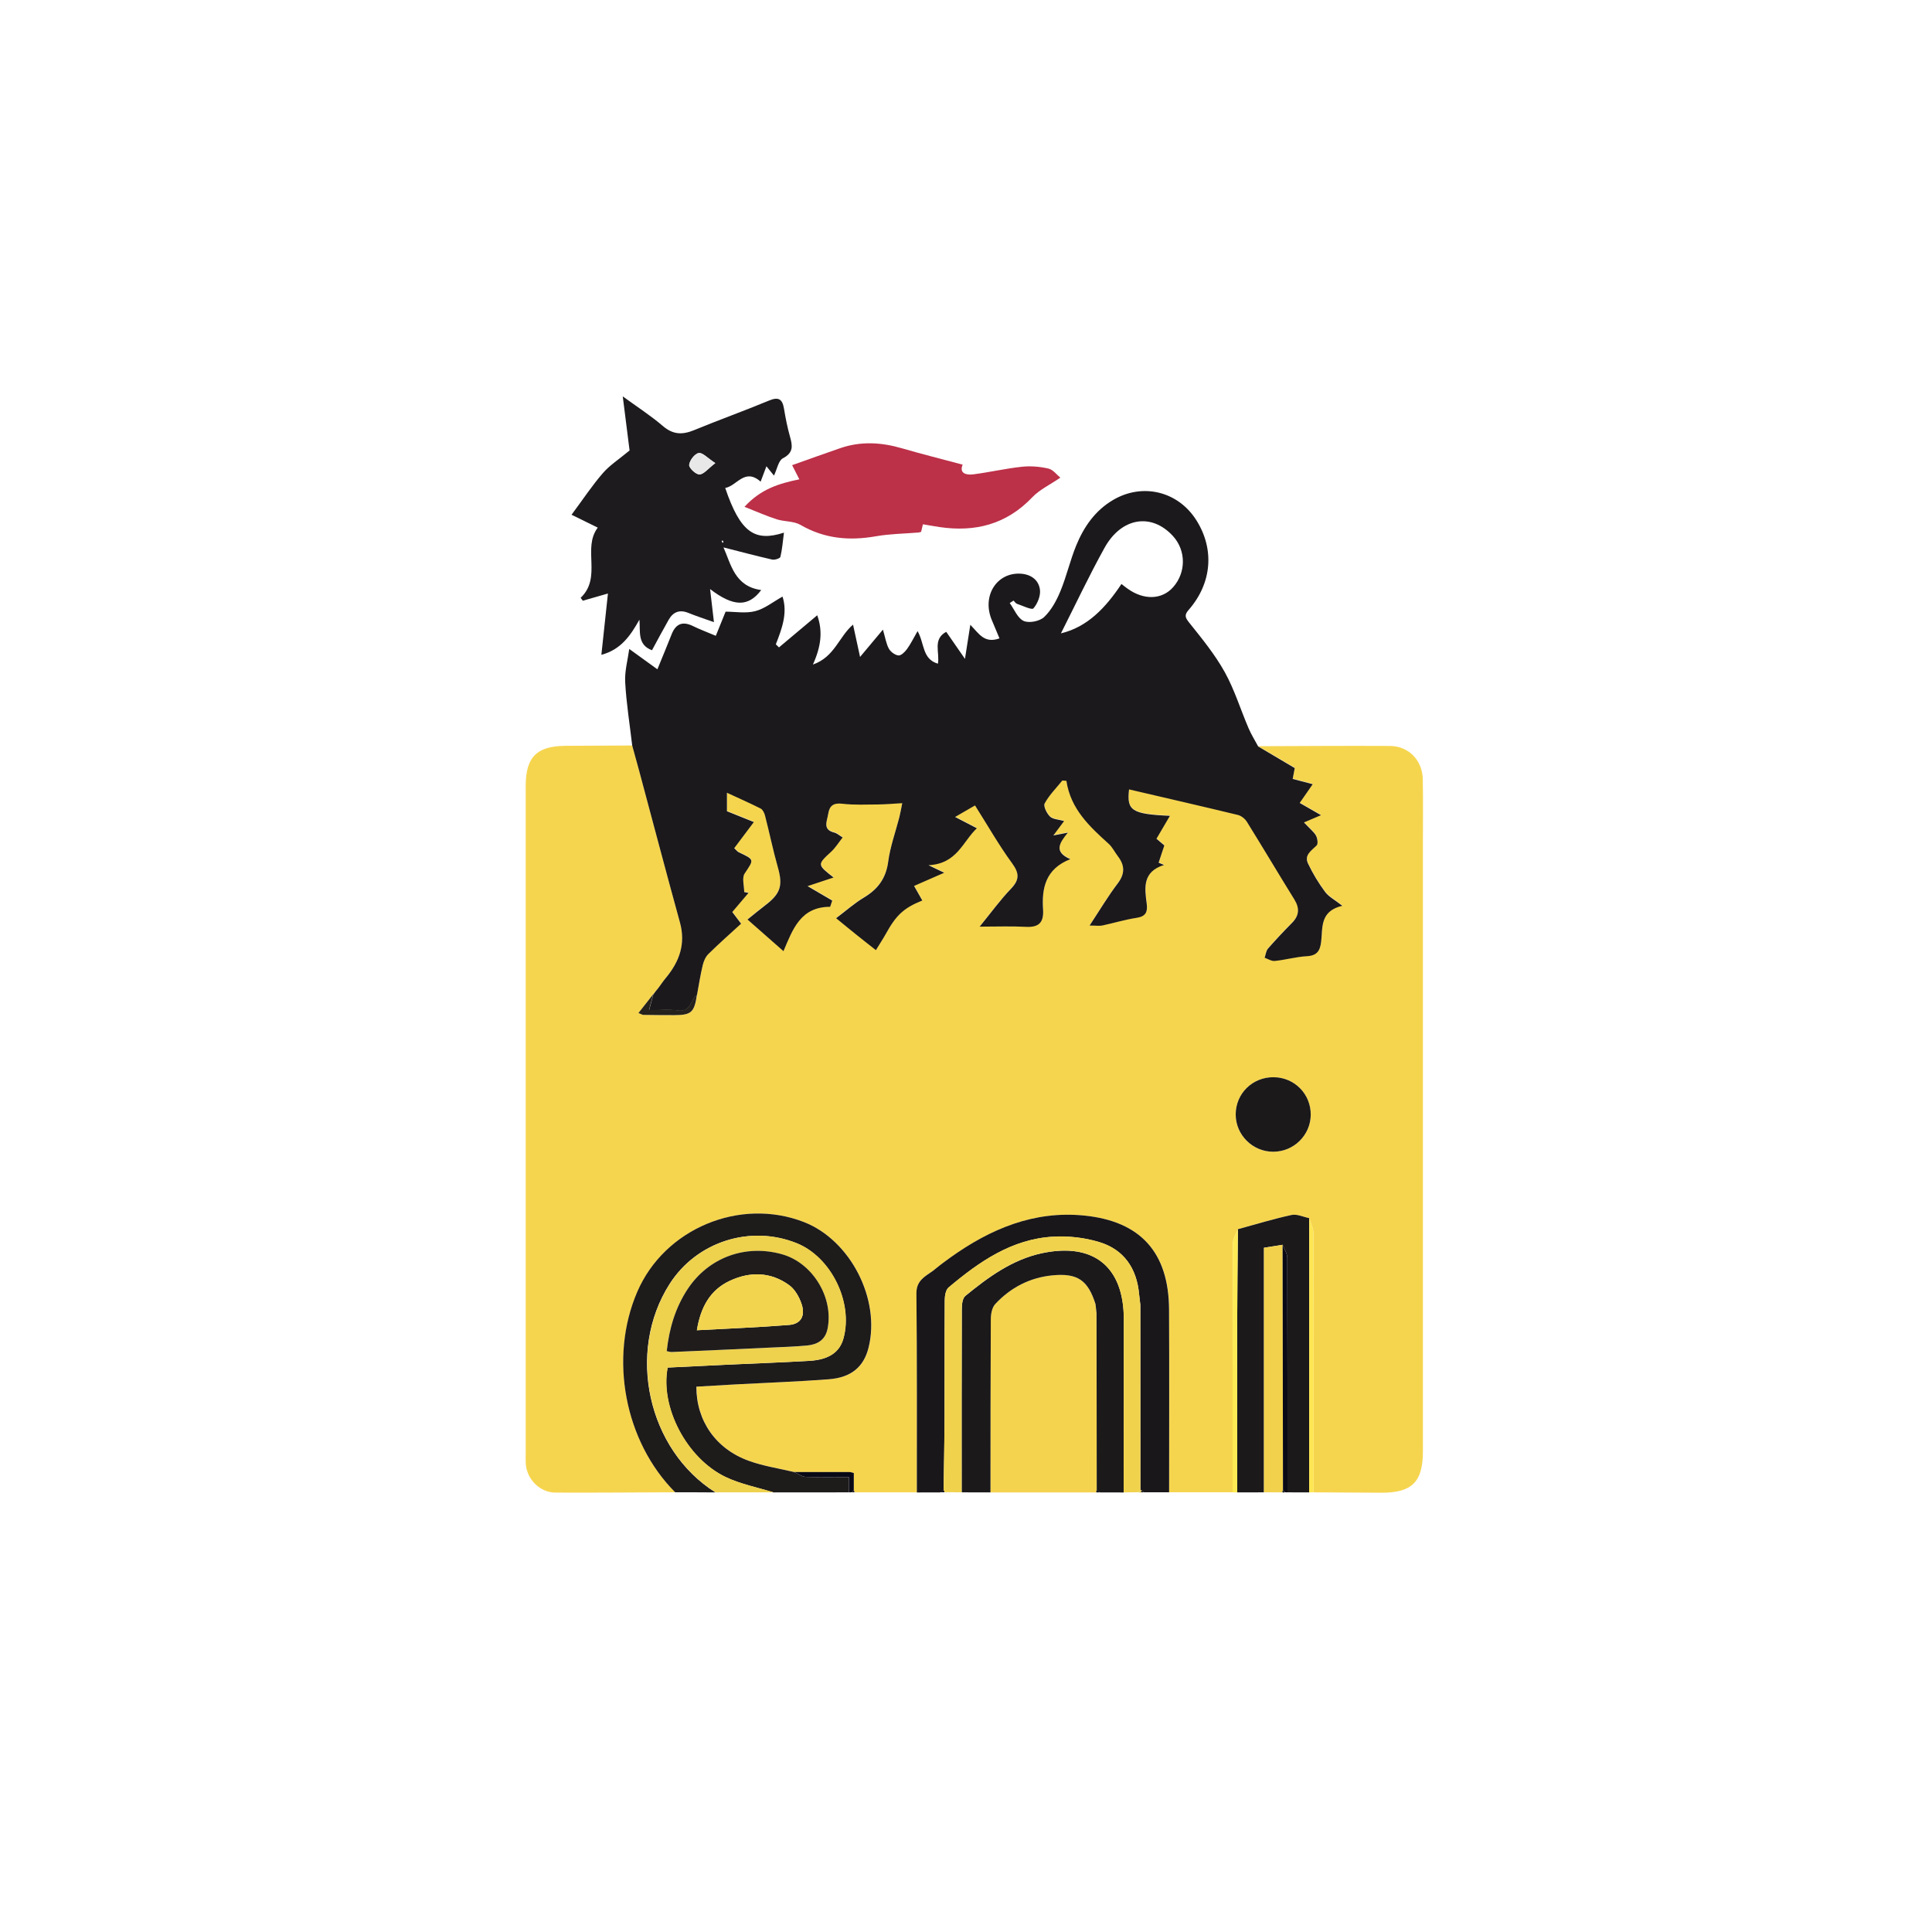
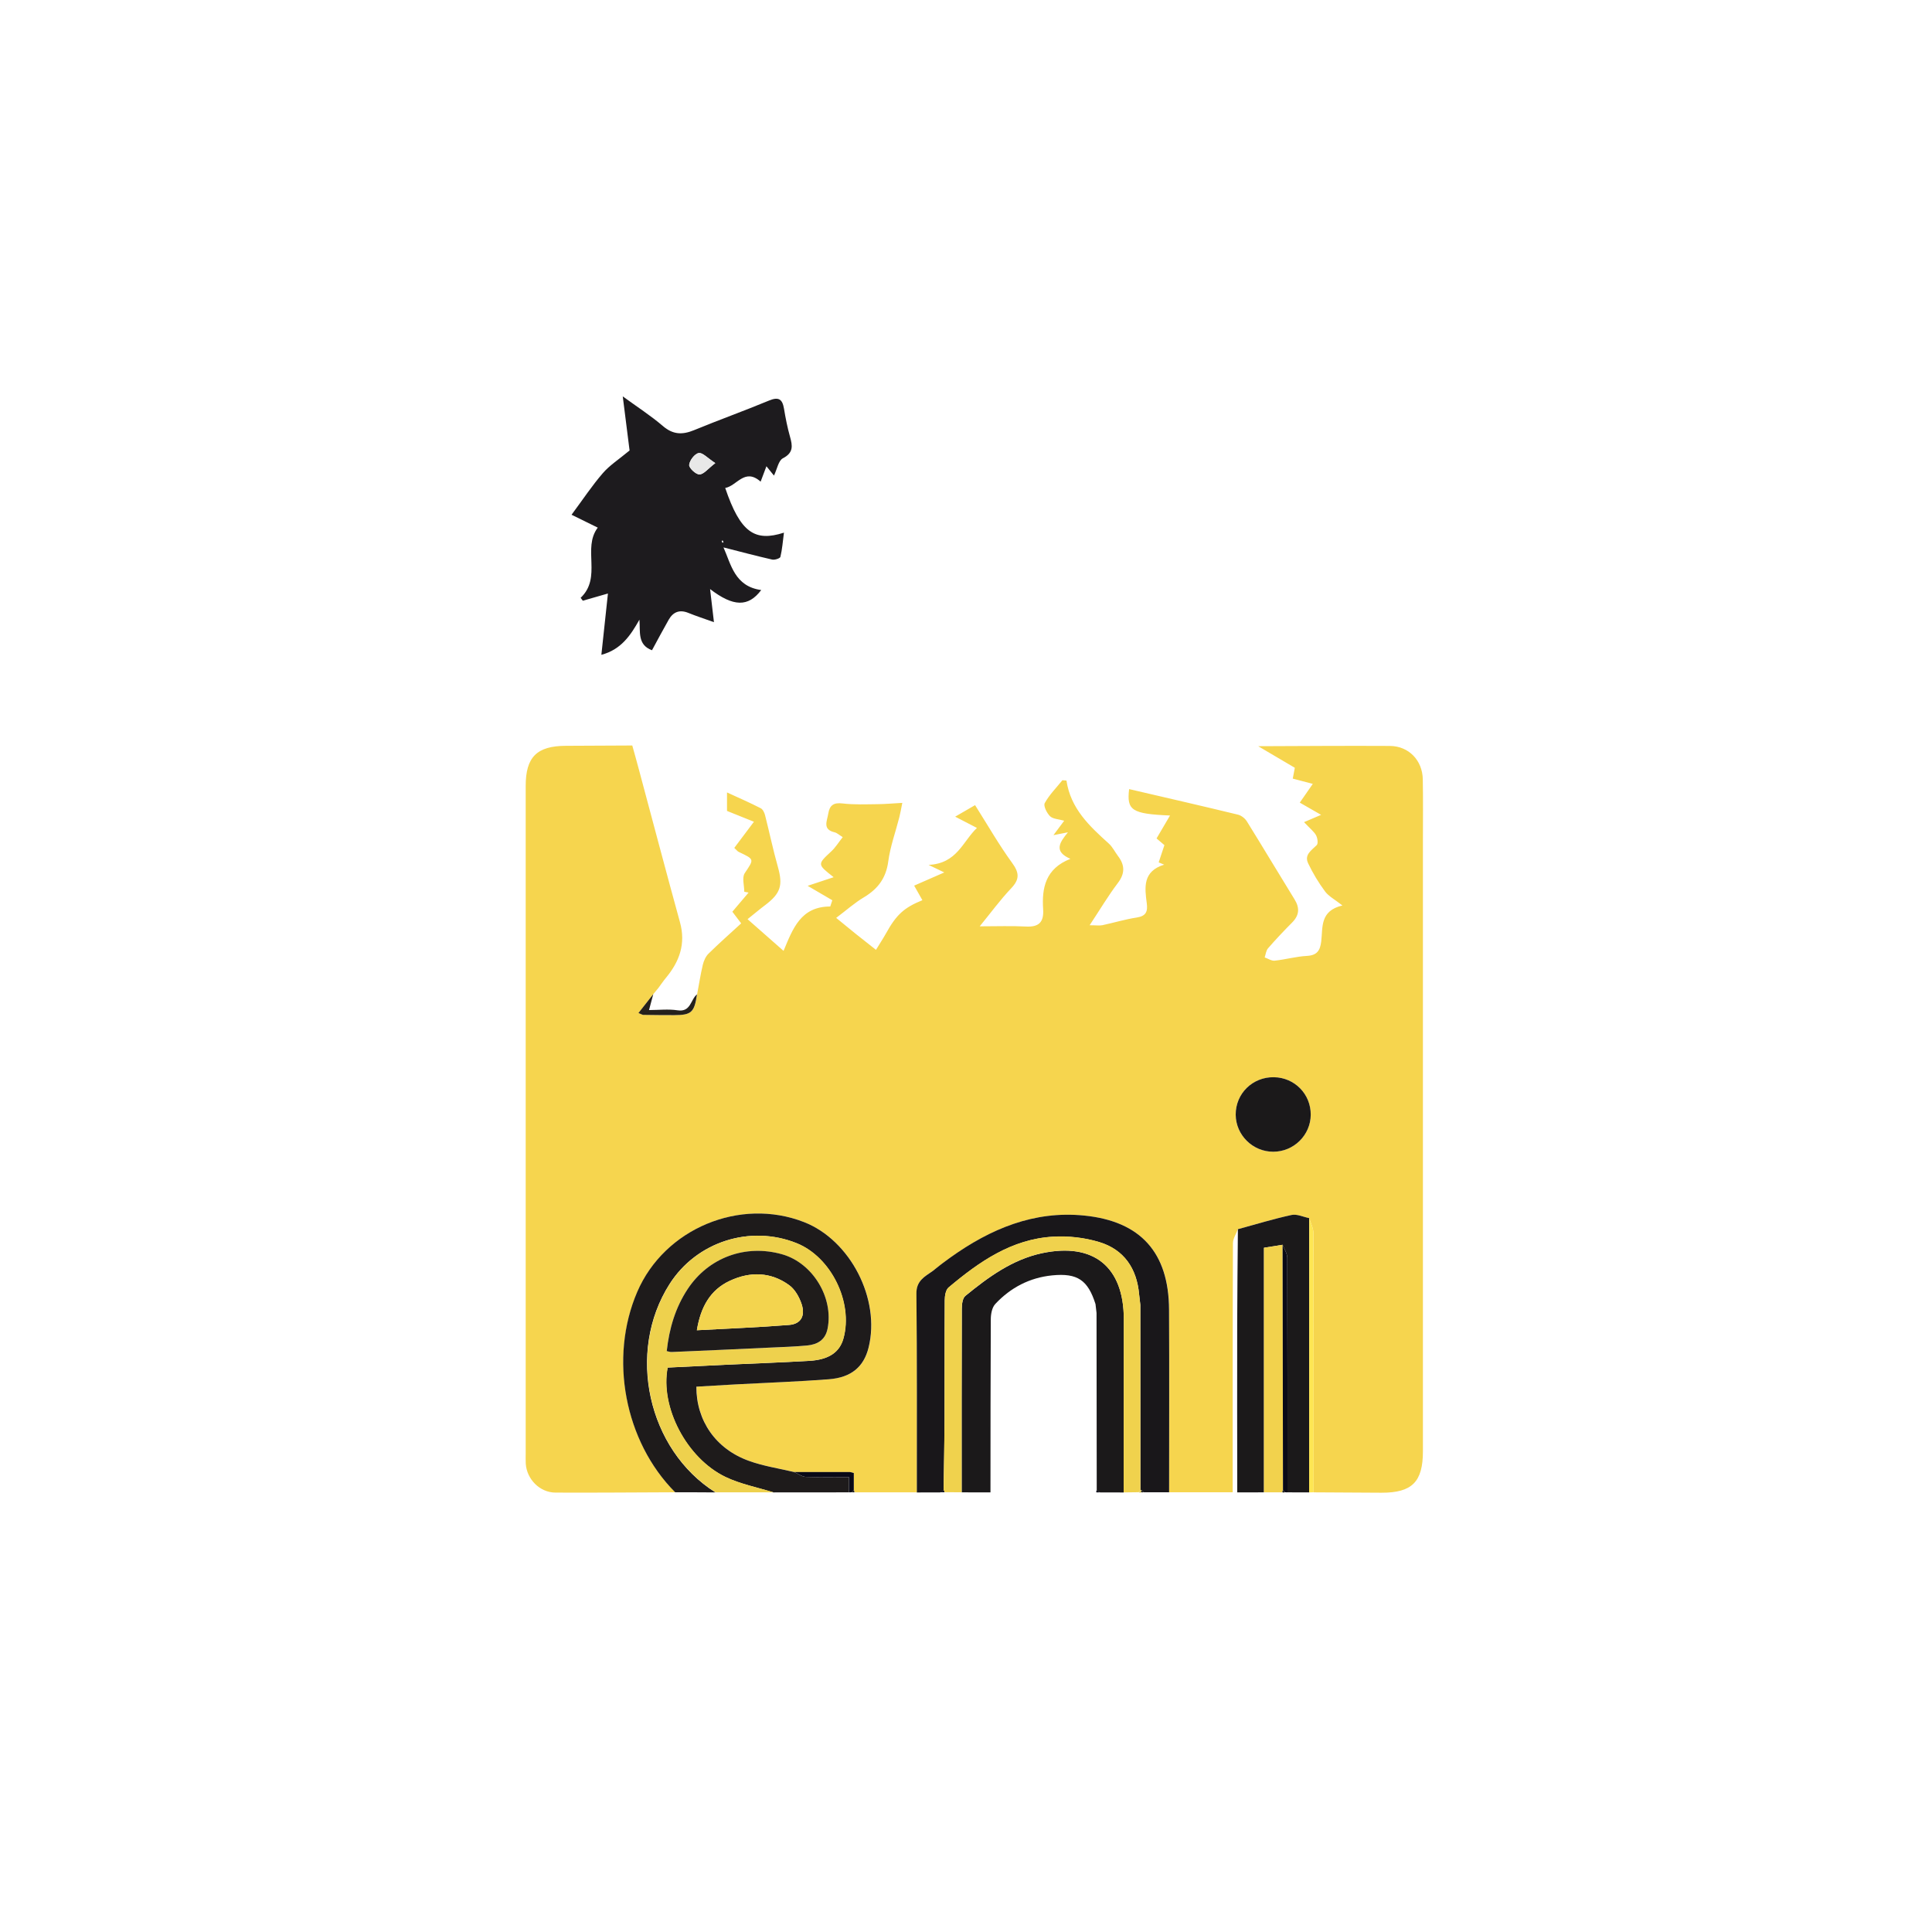
<svg xmlns="http://www.w3.org/2000/svg" version="1.1" id="Layer_1" x="0px" y="0px" viewBox="0 0 300 300" style="enable-background:new 0 0 300 300;" xml:space="preserve">
  <style type="text/css">
	.st0{fill:#F6D54E;}
	.st1{fill:#1B191B;}
	.st2{fill:#1D1B1E;}
	.st3{fill:#F4D34E;}
	.st4{fill:#1E1B1B;}
	.st5{fill:#BC3048;}
	.st6{fill:#19171A;}
	.st7{fill:#1B191A;}
	.st8{fill:#EED14D;}
	.st9{fill:#F0D24D;}
	.st10{fill:#F2D24D;}
	.st11{fill:#FEEA54;}
	.st12{fill:#FEE653;}
	.st13{fill:#0A0A16;}
	.st14{fill:#090916;}
	.st15{fill:#050615;}
	.st16{fill:#030515;}
	.st17{fill:#DDC74A;}
	.st18{fill:#1F1C1B;}
	.st19{fill:#25211C;}
	.st20{fill:#E8E8E8;}
	.st21{fill:#F3D44E;}
</style>
  <g>
    <g>
      <path class="st0" d="M195.37,115.87c6.82-0.02,13.64-0.08,20.46-0.04c2.91,0.02,5.05,2.23,5.1,5.18c0.06,3.17,0.02,6.35,0.02,9.52    c0,31.6,0,63.2,0,94.81c0,4.77-1.68,6.46-6.44,6.45c-3.51-0.01-7.02-0.04-10.53-0.06c0-13.41,0.01-26.82-0.03-40.24    c0-0.78-0.43-1.56-0.66-2.34c-0.91-0.18-1.89-0.67-2.73-0.49c-2.81,0.61-5.56,1.45-8.34,2.21c-0.27,0.73-0.77,1.45-0.77,2.18    c-0.05,12.89-0.04,25.78-0.04,38.67c-3.29,0-6.57,0-9.85,0c0-9.45,0.04-18.9-0.01-28.36c-0.05-8.85-4.41-13.73-13.17-14.61    c-7.8-0.78-14.54,2.06-20.75,6.49c-0.4,0.29-0.8,0.59-1.2,0.88c-0.14,0.11-0.28,0.21-0.42,0.32c-0.39,0.3-0.78,0.61-1.18,0.91    c-1.24,0.87-2.54,1.51-2.52,3.49c0.1,10.3,0.06,20.59,0.07,30.89c-3.23,0-6.47,0-9.7,0c0.02-0.13-0.01-0.24-0.09-0.34    c0-0.91,0-1.82,0-2.66c-0.34-0.09-0.47-0.15-0.6-0.15c-2.88,0-5.76,0-8.65,0c-2.35-0.57-4.78-0.93-7.04-1.74    c-5.14-1.85-8.15-6.23-8.15-11.52c2.07-0.12,4.14-0.25,6.22-0.36c4.79-0.26,9.58-0.42,14.36-0.79c3.49-0.27,5.42-1.94,6.16-4.91    c1.88-7.52-2.82-16.68-10.01-19.49c-9.96-3.89-21.68,1-25.91,10.83c-4.42,10.27-1.97,23.26,5.89,31.12    c-6.2,0.02-12.41,0.08-18.61,0.05c-2.43-0.01-4.46-2.08-4.61-4.5c-0.03-0.54-0.01-1.08-0.01-1.62c0-34.54,0-69.07,0-103.61    c0-4.49,1.73-6.21,6.23-6.23c3.44-0.01,6.88-0.03,10.32-0.05c0.36,1.3,0.73,2.59,1.07,3.89c2.11,7.86,4.18,15.73,6.34,23.57    c0.92,3.33-0.08,6.08-2.17,8.6c-0.43,0.52-0.8,1.07-1.2,1.61c-0.26,0.31-0.52,0.63-0.78,0.94c0,0,0.01-0.01,0.01-0.01    c-0.74,0.95-1.48,1.9-2.29,2.93c0.51,0.2,0.62,0.29,0.74,0.29c1.61,0.02,3.21,0.05,4.82,0.04c2.68-0.01,3.12-0.43,3.53-3.23    c0.29-1.52,0.52-3.06,0.88-4.57c0.15-0.62,0.44-1.29,0.88-1.73c1.65-1.62,3.39-3.16,5.08-4.71c-0.58-0.78-0.97-1.29-1.37-1.81    c0.89-1.05,1.71-2.01,2.52-2.97c-0.22-0.04-0.45-0.09-0.67-0.13c0-0.97-0.38-2.2,0.07-2.88c1.46-2.2,1.57-2.12-0.94-3.31    c-0.17-0.08-0.3-0.26-0.68-0.62c0.94-1.25,1.88-2.51,3.05-4.06c-1.38-0.56-2.75-1.11-4.18-1.68c0-0.8,0-1.72,0-2.87    c1.86,0.85,3.57,1.6,5.23,2.45c0.33,0.17,0.58,0.68,0.68,1.09c0.68,2.67,1.24,5.37,1.99,8.02c0.8,2.84,0.45,4.1-1.97,5.93    c-0.84,0.63-1.64,1.31-2.74,2.19c1.96,1.72,3.65,3.21,5.59,4.92c1.44-3.44,2.66-6.89,7.25-6.89c0.11-0.32,0.21-0.64,0.32-0.97    c-1.14-0.67-2.29-1.34-3.83-2.24c1.81-0.6,2.84-0.94,4.04-1.34c-2.57-2.01-2.54-1.99-0.37-4.01c0.66-0.61,1.14-1.41,1.78-2.21    c-0.59-0.36-0.9-0.67-1.27-0.75c-1.91-0.45-1.16-1.75-0.98-2.89c0.21-1.31,0.83-1.76,2.23-1.59c1.8,0.21,3.63,0.13,5.45,0.11    c1.18-0.01,2.36-0.12,3.82-0.2c-0.19,0.94-0.3,1.59-0.46,2.22c-0.58,2.29-1.41,4.54-1.72,6.86c-0.34,2.6-1.61,4.28-3.78,5.58    c-1.46,0.87-2.75,2.03-4.31,3.2c1.22,1,2.15,1.76,3.08,2.51c0.98,0.79,1.97,1.56,3.1,2.45c0.59-0.97,1.11-1.75,1.56-2.56    c1.6-2.88,2.77-3.98,5.65-5.15c-0.48-0.84-0.94-1.66-1.28-2.26c1.49-0.65,2.85-1.25,4.68-2.05c-1.11-0.53-1.49-0.71-2.44-1.17    c4.44-0.22,5.29-3.64,7.51-5.74c-1.21-0.63-2.04-1.06-3.38-1.75c1.41-0.82,2.33-1.34,3.09-1.79c2.02,3.2,3.73,6.19,5.74,8.95    c1.14,1.56,1.2,2.56-0.14,3.97c-1.68,1.77-3.13,3.76-4.88,5.9c2.73,0,4.95-0.09,7.15,0.03c2.01,0.11,2.83-0.64,2.7-2.68    c-0.22-3.3,0.35-6.31,4.23-7.83c-2.64-1.16-1.68-2.53-0.38-4.12c-0.96,0.19-1.51,0.3-2.25,0.44c0.63-0.85,1.13-1.51,1.67-2.24    c-0.88-0.25-1.75-0.26-2.2-0.7c-0.5-0.49-1.06-1.62-0.82-2.04c0.71-1.29,1.8-2.38,2.74-3.55c0.21,0.02,0.42,0.04,0.63,0.05    c0.65,4.37,3.58,7.08,6.57,9.78c0.59,0.53,0.95,1.3,1.44,1.95c1.08,1.42,1.09,2.72-0.05,4.21c-1.48,1.95-2.74,4.08-4.36,6.53    c1.03,0,1.53,0.08,1.99-0.01c1.78-0.38,3.54-0.92,5.33-1.19c1.45-0.22,1.72-0.95,1.55-2.22c-0.32-2.45-0.66-4.94,2.7-5.99    c-0.28-0.12-0.57-0.23-0.85-0.35c0.29-0.88,0.59-1.76,0.89-2.68c-0.39-0.33-0.88-0.75-1.22-1.04c0.71-1.21,1.34-2.28,2.09-3.56    c-5.96-0.25-6.74-0.81-6.35-4.1c5.63,1.31,11.27,2.6,16.91,3.97c0.52,0.13,1.09,0.58,1.38,1.05c2.49,4.01,4.91,8.07,7.39,12.09    c0.84,1.35,0.75,2.49-0.38,3.62c-1.28,1.29-2.54,2.62-3.73,3.99c-0.31,0.36-0.36,0.94-0.52,1.42c0.53,0.18,1.07,0.56,1.57,0.5    c1.67-0.18,3.33-0.65,5-0.74c1.57-0.09,2.04-0.84,2.21-2.25c0.26-2.17-0.24-4.75,3.29-5.58c-1.2-0.94-2.13-1.42-2.69-2.17    c-1.01-1.36-1.9-2.84-2.63-4.37c-0.64-1.34,0.52-2.02,1.33-2.83c0.25-0.25,0.13-1.09-0.1-1.52c-0.3-0.56-0.87-0.99-1.87-2.05    c0.83-0.35,1.57-0.67,2.65-1.13c-1.47-0.85-2.41-1.38-3.31-1.9c0.71-1.03,1.33-1.92,2.02-2.91c-1.28-0.34-2.19-0.58-3.11-0.82    c0.16-0.82,0.27-1.38,0.32-1.68C199.04,118.04,197.2,116.96,195.37,115.87z M203.53,173.1c0.02-3.22-2.5-5.78-5.72-5.83    c-3.31-0.05-5.95,2.54-5.93,5.82c0.02,3.17,2.64,5.75,5.82,5.75C200.89,178.84,203.51,176.27,203.53,173.1z" />
-       <path class="st1" d="M102.21,153.44c0.4-0.54,0.77-1.1,1.2-1.61c2.09-2.53,3.09-5.27,2.17-8.6c-2.16-7.84-4.23-15.71-6.34-23.57    c-0.35-1.3-0.72-2.59-1.07-3.89c-0.38-3.27-0.91-6.54-1.09-9.82c-0.1-1.75,0.41-3.53,0.63-5.18c1.5,1.09,2.85,2.06,4.37,3.16    c0.87-2.14,1.55-3.74,2.18-5.36c0.63-1.65,1.65-2.17,3.31-1.37c1.08,0.53,2.21,0.95,3.58,1.53c0.53-1.3,1.02-2.51,1.52-3.75    c1.47,0,3.12,0.3,4.6-0.08c1.48-0.38,2.78-1.45,4.24-2.26c0.82,2.52-0.08,4.97-1.04,7.41c0.16,0.16,0.33,0.32,0.49,0.48    c1.92-1.61,3.84-3.23,5.94-4.99c0.88,2.47,0.61,4.81-0.67,7.65c3.37-1.17,4.03-4.32,6.23-6.2c0.36,1.67,0.68,3.15,1.09,5.02    c1.3-1.56,2.31-2.76,3.55-4.24c0.37,1.25,0.5,2.18,0.92,2.95c0.27,0.5,0.95,1,1.49,1.06c0.41,0.04,1-0.54,1.32-0.98    c0.57-0.78,1-1.67,1.65-2.8c1.1,1.92,0.69,4.33,3.16,5.06c0.31-1.74-0.85-3.8,1.29-4.95c0.9,1.3,1.78,2.56,2.91,4.2    c0.34-2.14,0.58-3.71,0.83-5.29c1.35,1.36,2.15,2.95,4.53,2.11c-0.44-1.04-0.85-2-1.24-2.96c-1.47-3.68,0.82-7.28,4.49-7.09    c1.62,0.09,2.82,0.95,3.03,2.47c0.13,0.95-0.37,2.18-1.01,2.92c-0.25,0.29-1.66-0.41-2.53-0.7c-0.22-0.07-0.37-0.33-0.56-0.51    c-0.2,0.13-0.39,0.25-0.59,0.38c0.7,0.97,1.22,2.35,2.16,2.78c0.84,0.38,2.49,0.05,3.18-0.6c1.12-1.06,1.93-2.57,2.53-4.02    c0.95-2.3,1.5-4.75,2.44-7.06c1.19-2.92,2.95-5.47,5.75-7.11c4.57-2.68,10.06-1.35,12.9,3.12c2.87,4.51,2.45,9.81-1.18,13.96    c-0.69,0.79-0.55,1.18,0.1,1.99c1.96,2.45,3.98,4.92,5.5,7.65c1.53,2.75,2.46,5.83,3.71,8.74c0.42,0.98,0.99,1.88,1.49,2.82    c1.83,1.08,3.66,2.17,5.68,3.36c-0.06,0.3-0.17,0.86-0.32,1.68c0.91,0.24,1.83,0.48,3.11,0.82c-0.69,0.99-1.3,1.88-2.02,2.91    c0.9,0.52,1.84,1.05,3.31,1.9c-1.09,0.46-1.82,0.78-2.65,1.13c1,1.06,1.57,1.49,1.87,2.05c0.23,0.43,0.35,1.27,0.1,1.52    c-0.82,0.82-1.98,1.49-1.33,2.83c0.73,1.53,1.62,3.01,2.63,4.37c0.56,0.76,1.49,1.23,2.69,2.17c-3.53,0.83-3.03,3.41-3.29,5.58    c-0.17,1.41-0.64,2.16-2.21,2.25c-1.67,0.09-3.32,0.57-5,0.74c-0.5,0.05-1.05-0.32-1.57-0.5c0.17-0.48,0.22-1.06,0.52-1.42    c1.2-1.37,2.45-2.7,3.73-3.99c1.12-1.13,1.21-2.26,0.38-3.62c-2.49-4.02-4.9-8.08-7.39-12.09c-0.29-0.46-0.86-0.92-1.38-1.05    c-5.63-1.36-11.28-2.66-16.91-3.97c-0.38,3.28,0.39,3.84,6.35,4.1c-0.75,1.28-1.38,2.35-2.09,3.56c0.34,0.29,0.83,0.71,1.22,1.04    c-0.3,0.91-0.6,1.79-0.89,2.68c0.28,0.12,0.57,0.23,0.85,0.35c-3.37,1.05-3.03,3.54-2.7,5.99c0.17,1.27-0.11,2-1.55,2.22    c-1.8,0.27-3.55,0.81-5.33,1.19c-0.46,0.1-0.96,0.01-1.99,0.01c1.62-2.46,2.88-4.58,4.36-6.53c1.14-1.49,1.13-2.79,0.05-4.21    c-0.49-0.64-0.86-1.42-1.44-1.95c-2.99-2.7-5.92-5.41-6.57-9.78c-0.21-0.02-0.42-0.04-0.63-0.05c-0.94,1.17-2.03,2.25-2.74,3.55    c-0.24,0.43,0.32,1.55,0.82,2.04c0.45,0.44,1.32,0.45,2.2,0.7c-0.54,0.72-1.04,1.39-1.67,2.24c0.74-0.15,1.29-0.26,2.25-0.44    c-1.29,1.59-2.26,2.97,0.38,4.12c-3.88,1.52-4.45,4.53-4.23,7.83c0.13,2.05-0.69,2.79-2.7,2.68c-2.2-0.12-4.42-0.03-7.15-0.03    c1.75-2.14,3.19-4.14,4.88-5.9c1.34-1.41,1.28-2.41,0.14-3.97c-2.02-2.76-3.72-5.76-5.74-8.95c-0.77,0.44-1.68,0.97-3.09,1.79    c1.34,0.69,2.17,1.13,3.38,1.75c-2.22,2.1-3.07,5.52-7.51,5.74c0.95,0.46,1.34,0.64,2.44,1.17c-1.83,0.8-3.19,1.4-4.68,2.05    c0.34,0.6,0.8,1.42,1.28,2.26c-2.88,1.16-4.05,2.26-5.65,5.15c-0.45,0.81-0.97,1.59-1.56,2.56c-1.13-0.89-2.12-1.66-3.1-2.45    c-0.94-0.75-1.86-1.52-3.08-2.51c1.56-1.17,2.85-2.33,4.31-3.2c2.17-1.3,3.44-2.98,3.78-5.58c0.31-2.32,1.13-4.58,1.72-6.86    c0.16-0.63,0.27-1.27,0.46-2.22c-1.45,0.08-2.63,0.19-3.82,0.2c-1.82,0.01-3.65,0.1-5.45-0.11c-1.4-0.17-2.03,0.28-2.23,1.59    c-0.18,1.14-0.92,2.44,0.98,2.89c0.36,0.09,0.68,0.39,1.27,0.75c-0.64,0.81-1.12,1.6-1.78,2.21c-2.18,2.02-2.2,2,0.37,4.01    c-1.2,0.4-2.23,0.74-4.04,1.34c1.54,0.9,2.69,1.57,3.83,2.24c-0.11,0.32-0.21,0.64-0.32,0.97c-4.58,0-5.8,3.45-7.25,6.89    c-1.94-1.71-3.64-3.2-5.59-4.92c1.1-0.88,1.91-1.56,2.74-2.19c2.42-1.83,2.78-3.09,1.97-5.93c-0.75-2.65-1.3-5.35-1.99-8.02    c-0.1-0.4-0.35-0.92-0.68-1.09c-1.66-0.84-3.38-1.59-5.23-2.45c0,1.15,0,2.07,0,2.87c1.42,0.57,2.8,1.13,4.18,1.68    c-1.16,1.55-2.11,2.81-3.05,4.06c0.39,0.36,0.51,0.54,0.68,0.62c2.52,1.19,2.4,1.11,0.94,3.31c-0.45,0.68-0.07,1.9-0.07,2.88    c0.22,0.04,0.45,0.09,0.67,0.13c-0.81,0.96-1.62,1.91-2.52,2.97c0.39,0.52,0.78,1.04,1.37,1.81c-1.69,1.55-3.43,3.08-5.08,4.71    c-0.44,0.43-0.73,1.11-0.88,1.73c-0.36,1.51-0.6,3.04-0.88,4.57c-1.02,0.8-0.94,2.8-3.02,2.48c-1.43-0.22-2.93-0.04-4.43-0.04    c0.29-1.1,0.47-1.79,0.66-2.47c0,0-0.01,0.01-0.01,0.01C101.69,154.07,101.95,153.75,102.21,153.44z M174.14,90.68    c0.38,0.3,0.64,0.51,0.91,0.7c2.55,1.85,5.38,1.76,7.12-0.21c2.02-2.29,2.01-5.69-0.03-7.93c-3.31-3.63-7.99-2.92-10.62,1.81    c-2.42,4.36-4.54,8.88-6.78,13.3C168.84,97.37,171.66,94.41,174.14,90.68z" />
      <path class="st2" d="M99.29,96.22c-1.38,2.45-2.85,4.65-5.91,5.46c0.35-3.27,0.69-6.41,1.02-9.52c-1.24,0.36-2.57,0.74-3.9,1.12    c-0.11-0.15-0.22-0.3-0.34-0.45c3.36-3.18,0.22-7.68,2.66-10.9c-1.6-0.79-2.98-1.47-4.07-2c1.76-2.37,3.18-4.52,4.85-6.45    c1.05-1.22,2.46-2.12,4.16-3.53c-0.28-2.23-0.65-5.14-1.06-8.4c2.22,1.62,4.35,2.99,6.24,4.61c1.56,1.34,3.02,1.38,4.82,0.64    c3.86-1.59,7.8-3,11.65-4.6c1.49-0.62,2.08-0.23,2.33,1.27c0.24,1.46,0.53,2.92,0.93,4.34c0.4,1.41,0.56,2.49-1.1,3.35    c-0.69,0.35-0.89,1.65-1.39,2.69c-0.42-0.52-0.73-0.9-1.17-1.45c-0.34,0.89-0.6,1.6-0.9,2.39c-2.48-2.19-3.67,0.66-5.5,0.98    c2.36,6.97,4.61,8.39,9.12,6.94c-0.18,1.38-0.27,2.59-0.55,3.76c-0.06,0.24-0.89,0.51-1.28,0.42c-2.54-0.58-5.05-1.25-7.56-1.89    c1.17,2.6,1.72,6.06,5.86,6.62c-2.01,2.67-4.32,2.62-7.94-0.15c0.19,1.63,0.37,3.19,0.6,5.14c-1.61-0.58-2.8-0.96-3.95-1.43    c-1.36-0.56-2.37-0.18-3.07,1.04c-0.89,1.56-1.73,3.15-2.6,4.75C98.94,100.12,99.45,98.07,99.29,96.22z M111.07,71.91    c-1.2-0.78-1.98-1.67-2.57-1.56c-0.63,0.11-1.42,1.15-1.48,1.84c-0.04,0.48,1.05,1.5,1.6,1.48    C109.29,73.65,109.93,72.78,111.07,71.91z M112.34,84.16c-0.05-0.08-0.1-0.17-0.14-0.26c-0.05,0.05-0.13,0.1-0.13,0.13    c0.02,0.1,0.08,0.18,0.13,0.27C112.24,84.26,112.29,84.21,112.34,84.16z" />
-       <path class="st3" d="M170.24,231.74c-5.48,0-10.97,0-16.45,0c0.01-8.96,0-17.93,0.05-26.89c0-0.8,0.2-1.82,0.7-2.37    c2.38-2.54,5.34-4.09,8.83-4.44c3.93-0.39,5.56,0.73,6.73,4.46c0.05,0.46,0.1,0.91,0.16,1.37c0.01,9.17,0.02,18.34,0.03,27.51    C170.23,231.49,170.21,231.61,170.24,231.74z" />
      <path class="st4" d="M104.84,231.72c-7.85-7.87-10.31-20.85-5.89-31.12c4.23-9.83,15.95-14.72,25.91-10.83    c7.19,2.81,11.89,11.96,10.01,19.49c-0.74,2.97-2.67,4.64-6.16,4.91c-4.78,0.37-9.57,0.53-14.36,0.79    c-2.08,0.11-4.15,0.24-6.22,0.36c-0.01,5.29,3.01,9.67,8.15,11.52c2.26,0.82,4.69,1.18,7.04,1.74c0.6,0.26,1.19,0.72,1.8,0.75    c2.19,0.09,4.38,0.04,6.72,0.04c0,1.03,0,1.7,0,2.36c-3.92,0-7.84,0-11.75,0.01c-2.49-0.78-5.13-1.28-7.46-2.4    c-6.06-2.92-10.16-10.88-8.97-16.98c2.99-0.15,6.02-0.3,9.04-0.44c4.31-0.2,8.63-0.35,12.93-0.6c3.07-0.18,4.74-1.34,5.33-3.5    c1.53-5.59-1.92-12.61-7.26-14.77c-7.22-2.91-15.54-0.24-19.73,6.33c-6.75,10.58-3.41,25.73,7.12,32.36    C109.03,231.72,106.93,231.72,104.84,231.72z" />
-       <path class="st5" d="M143.31,81.41c-0.11,0.44-0.19,0.81-0.28,1.17c-0.16,0.05-0.28,0.1-0.41,0.11c-2.2,0.18-4.43,0.2-6.6,0.58    c-4.14,0.73-8.01,0.39-11.73-1.77c-1.04-0.6-2.47-0.48-3.67-0.86c-1.59-0.51-3.13-1.2-5.02-1.94c2.56-2.78,5.36-3.62,8.52-4.27    c-0.42-0.82-0.79-1.54-1.12-2.2c2.51-0.89,5-1.79,7.5-2.65c3.18-1.09,6.36-0.9,9.55,0.03c3.09,0.9,6.21,1.68,9.43,2.54    c-0.55,1.3,0.47,1.65,1.62,1.51c2.53-0.32,5.03-0.91,7.56-1.18c1.36-0.15,2.81-0.03,4.14,0.28c0.73,0.17,1.31,0.98,1.85,1.41    c-1.6,1.1-3.22,1.85-4.37,3.06c-4,4.19-8.84,5.43-14.39,4.61C145.07,81.72,144.22,81.56,143.31,81.41z" />
      <path class="st6" d="M145.99,196.44c0.14-0.11,0.28-0.21,0.42-0.32c0.4-0.29,0.8-0.59,1.2-0.88c6.21-4.43,12.95-7.27,20.75-6.49    c8.77,0.88,13.13,5.76,13.17,14.61c0.05,9.45,0.01,18.9,0.01,28.36c-1.31,0-2.62,0-3.92,0c-0.12-0.12-0.23-0.24-0.35-0.35    l-0.19,0.06c0-9.6-0.01-19.2-0.01-28.8c-0.06-0.55-0.13-1.1-0.19-1.65c-0.36-4.01-2.35-6.95-6.21-8.11    c-2.27-0.68-4.78-0.97-7.14-0.83c-6.44,0.37-11.49,3.9-16.24,7.89c-0.45,0.38-0.59,1.31-0.59,1.99    c-0.04,6.13-0.01,12.26-0.03,18.4c-0.01,3.7-0.1,7.4-0.15,11.1c-0.16,0.11-0.32,0.21-0.48,0.32c-1.22,0-2.45,0-3.67,0.01    c-0.01-10.3,0.04-20.6-0.07-30.89c-0.02-1.98,1.27-2.62,2.52-3.49C145.21,197.05,145.6,196.75,145.99,196.44z" />
      <path class="st7" d="M170.11,202.5c-1.18-3.73-2.8-4.85-6.73-4.46c-3.49,0.35-6.46,1.9-8.83,4.44c-0.51,0.54-0.7,1.56-0.7,2.37    c-0.05,8.96-0.04,17.93-0.05,26.89c-1.49,0-2.98-0.01-4.47-0.01c0-9.5-0.02-19,0.02-28.5c0-0.68,0.11-1.64,0.55-2    c3.56-2.91,7.28-5.64,11.89-6.63c8.03-1.71,12.72,2.11,12.72,10.26c0,8.96-0.01,17.92-0.02,26.89c-1.25,0-2.5-0.01-3.75-0.01    c-0.15-0.12-0.29-0.23-0.44-0.35c-0.01-9.17-0.02-18.34-0.03-27.51C170.22,203.41,170.17,202.95,170.11,202.5z" />
      <path class="st7" d="M192.22,190.87c2.78-0.76,5.53-1.6,8.34-2.21c0.83-0.18,1.81,0.31,2.73,0.49c0,14.2,0,28.39-0.01,42.59    c-1.12,0-2.24-0.01-3.36-0.01c0-12.14,0.02-24.28-0.03-36.42c0-0.67-0.48-1.35-0.73-2.02c-0.95,0.15-1.91,0.31-2.89,0.46    c0,12.84,0,25.41,0,37.98c-1.38,0-2.77,0.01-4.15,0.01c-0.01-8.7-0.03-17.4-0.01-26.11C192.12,200.71,192.18,195.79,192.22,190.87    z" />
      <path class="st8" d="M111.12,231.73c-10.54-6.62-13.87-21.77-7.12-32.36c4.19-6.56,12.51-9.23,19.73-6.33    c5.34,2.15,8.79,9.17,7.26,14.77c-0.59,2.16-2.26,3.32-5.33,3.5c-4.31,0.25-8.62,0.4-12.93,0.6c-3.02,0.14-6.04,0.29-9.04,0.44    c-1.19,6.1,2.91,14.06,8.97,16.98c2.33,1.12,4.96,1.62,7.46,2.4C117.11,231.73,114.11,231.73,111.12,231.73z M103.53,209.8    c0.39,0.08,0.59,0.16,0.78,0.15c5.05-0.22,10.1-0.45,15.15-0.68c1.95-0.09,3.91-0.15,5.85-0.33c1.59-0.15,2.83-0.83,3.19-2.59    c0.98-4.83-2.29-10.22-7.04-11.57c-5.69-1.62-11.44,0.47-14.69,5.41C104.88,203.06,103.92,206.26,103.53,209.8z" />
      <path class="st9" d="M174.48,231.74c0.01-8.96,0.03-17.92,0.02-26.89c0-8.15-4.69-11.97-12.72-10.26    c-4.61,0.98-8.33,3.72-11.89,6.63c-0.44,0.36-0.55,1.32-0.55,2c-0.03,9.5-0.02,19-0.02,28.5c-0.89,0-1.78-0.01-2.67-0.01    c0-0.12-0.05-0.23-0.13-0.31c0.05-3.7,0.13-7.4,0.15-11.1c0.02-6.13-0.01-12.27,0.03-18.4c0-0.68,0.15-1.61,0.59-1.99    c4.74-3.99,9.79-7.52,16.24-7.89c2.37-0.14,4.88,0.15,7.14,0.83c3.86,1.16,5.85,4.1,6.21,8.11c0.06,0.55,0.13,1.1,0.19,1.65    c0,9.6,0.01,19.2,0.01,28.8c-0.09,0.1-0.18,0.2-0.27,0.3C176.05,231.73,175.26,231.74,174.48,231.74z" />
      <path class="st10" d="M196.27,231.73c0-12.57,0-25.14,0-37.98c0.98-0.16,1.93-0.31,2.89-0.46c0.02,12.7,0.04,25.4,0.06,38.1    c-0.08,0.1-0.11,0.21-0.09,0.34C198.18,231.73,197.23,231.73,196.27,231.73z" />
-       <path class="st11" d="M192.22,190.87c-0.04,4.92-0.1,9.84-0.11,14.76c-0.01,8.7,0.01,17.4,0.01,26.11c-0.24,0-0.48-0.01-0.72-0.01    c0-12.89-0.01-25.78,0.04-38.67C191.45,192.32,191.95,191.6,192.22,190.87z" />
      <path class="st12" d="M203.28,231.74c0-14.2,0.01-28.39,0.01-42.59c0.23,0.78,0.66,1.56,0.66,2.33    c0.04,13.41,0.03,26.82,0.03,40.24C203.74,231.73,203.51,231.74,203.28,231.74z" />
      <path class="st13" d="M199.22,231.39c-0.02-12.7-0.04-25.4-0.06-38.1c0.25,0.67,0.73,1.35,0.73,2.02    c0.04,12.14,0.03,24.28,0.03,36.42c-0.13,0-0.27-0.01-0.4-0.01C199.42,231.61,199.32,231.5,199.22,231.39z" />
      <path class="st14" d="M131.85,231.73c0-0.67,0-1.33,0-2.36c-2.34,0-4.54,0.06-6.72-0.04c-0.61-0.03-1.2-0.49-1.8-0.75    c2.88,0,5.76,0,8.65,0c0.13,0,0.26,0.06,0.6,0.15c0,0.85,0,1.75,0,2.66c-0.11,0.11-0.22,0.22-0.32,0.33    C132.12,231.72,131.99,231.72,131.85,231.73z" />
      <path class="st15" d="M146.52,231.4c0.09,0.09,0.13,0.19,0.13,0.31c-0.21,0-0.41,0.01-0.62,0.01    C146.2,231.62,146.36,231.51,146.52,231.4z" />
      <path class="st4" d="M132.25,231.72c0.11-0.11,0.22-0.22,0.32-0.33c0.08,0.1,0.12,0.22,0.09,0.34    C132.53,231.73,132.39,231.72,132.25,231.72z" />
      <path class="st16" d="M170.3,231.38c0.15,0.12,0.29,0.23,0.44,0.35c-0.16,0-0.33,0.01-0.49,0.01    C170.21,231.61,170.23,231.49,170.3,231.38z" />
      <path class="st17" d="M176.83,231.73c0.09-0.1,0.18-0.2,0.27-0.3c0,0,0.19-0.06,0.19-0.06c-0.07,0.11-0.09,0.23-0.07,0.36    l-0.19,0.04L176.83,231.73z" />
      <path class="st18" d="M177.21,231.73c-0.02-0.13,0-0.25,0.07-0.36c0.12,0.12,0.23,0.24,0.35,0.35    C177.49,231.73,177.35,231.73,177.21,231.73z" />
      <path class="st7" d="M199.22,231.39c0.1,0.11,0.19,0.21,0.29,0.32c0,0-0.19,0.05-0.19,0.05s-0.19-0.03-0.19-0.03    C199.12,231.61,199.14,231.49,199.22,231.39z" />
      <path class="st7" d="M203.53,173.1c-0.02,3.16-2.63,5.74-5.83,5.74c-3.18,0-5.8-2.59-5.82-5.75c-0.02-3.28,2.62-5.87,5.93-5.82    C201.03,167.32,203.55,169.89,203.53,173.1z" />
      <path class="st19" d="M101.44,154.37c-0.18,0.68-0.36,1.37-0.66,2.47c1.5,0,3-0.18,4.43,0.04c2.08,0.32,2.01-1.68,3.02-2.48    c-0.41,2.8-0.85,3.22-3.53,3.23c-1.61,0.01-3.21-0.02-4.82-0.04c-0.12,0-0.23-0.09-0.74-0.29    C99.95,156.26,100.69,155.32,101.44,154.37z" />
-       <path class="st18" d="M147.62,195.24c-0.4,0.29-0.8,0.59-1.2,0.88C146.82,195.83,147.22,195.54,147.62,195.24z" />
-       <path class="st18" d="M145.99,196.44c-0.39,0.3-0.78,0.61-1.18,0.91C145.21,197.05,145.6,196.75,145.99,196.44z" />
+       <path class="st18" d="M147.62,195.24C146.82,195.83,147.22,195.54,147.62,195.24z" />
      <path class="st19" d="M102.21,153.44c-0.26,0.31-0.52,0.63-0.78,0.94C101.69,154.07,101.95,153.75,102.21,153.44z" />
      <path class="st20" d="M111.07,71.91c-1.14,0.87-1.78,1.73-2.46,1.76c-0.55,0.02-1.64-1-1.6-1.48c0.06-0.69,0.86-1.73,1.48-1.84    C109.09,70.24,109.86,71.13,111.07,71.91z" />
      <path class="st16" d="M170.11,202.5c0.05,0.46,0.1,0.91,0.16,1.37C170.22,203.41,170.17,202.95,170.11,202.5z" />
      <path class="st17" d="M177.08,202.63c-0.06-0.55-0.13-1.1-0.19-1.65C176.95,201.53,177.02,202.08,177.08,202.63z" />
      <path class="st18" d="M103.53,209.8c0.39-3.55,1.35-6.75,3.24-9.62c3.25-4.93,9-7.03,14.69-5.41c4.75,1.35,8.02,6.74,7.04,11.57    c-0.36,1.76-1.6,2.44-3.19,2.59c-1.94,0.18-3.9,0.24-5.85,0.33c-5.05,0.24-10.1,0.46-15.15,0.68    C104.11,209.96,103.92,209.88,103.53,209.8z M108.21,206.56c4.95-0.27,9.64-0.45,14.32-0.82c1.81-0.14,2.55-1.38,1.95-3.22    c-0.36-1.09-1.03-2.3-1.93-2.95c-2.85-2.08-6.07-2.15-9.19-0.7C110.25,200.3,108.79,203.01,108.21,206.56z" />
      <path class="st21" d="M108.21,206.56c0.58-3.55,2.04-6.26,5.15-7.7c3.12-1.44,6.34-1.38,9.19,0.7c0.9,0.65,1.57,1.86,1.93,2.95    c0.6,1.84-0.14,3.08-1.95,3.22C117.85,206.11,113.16,206.29,108.21,206.56z" />
    </g>
  </g>
</svg>